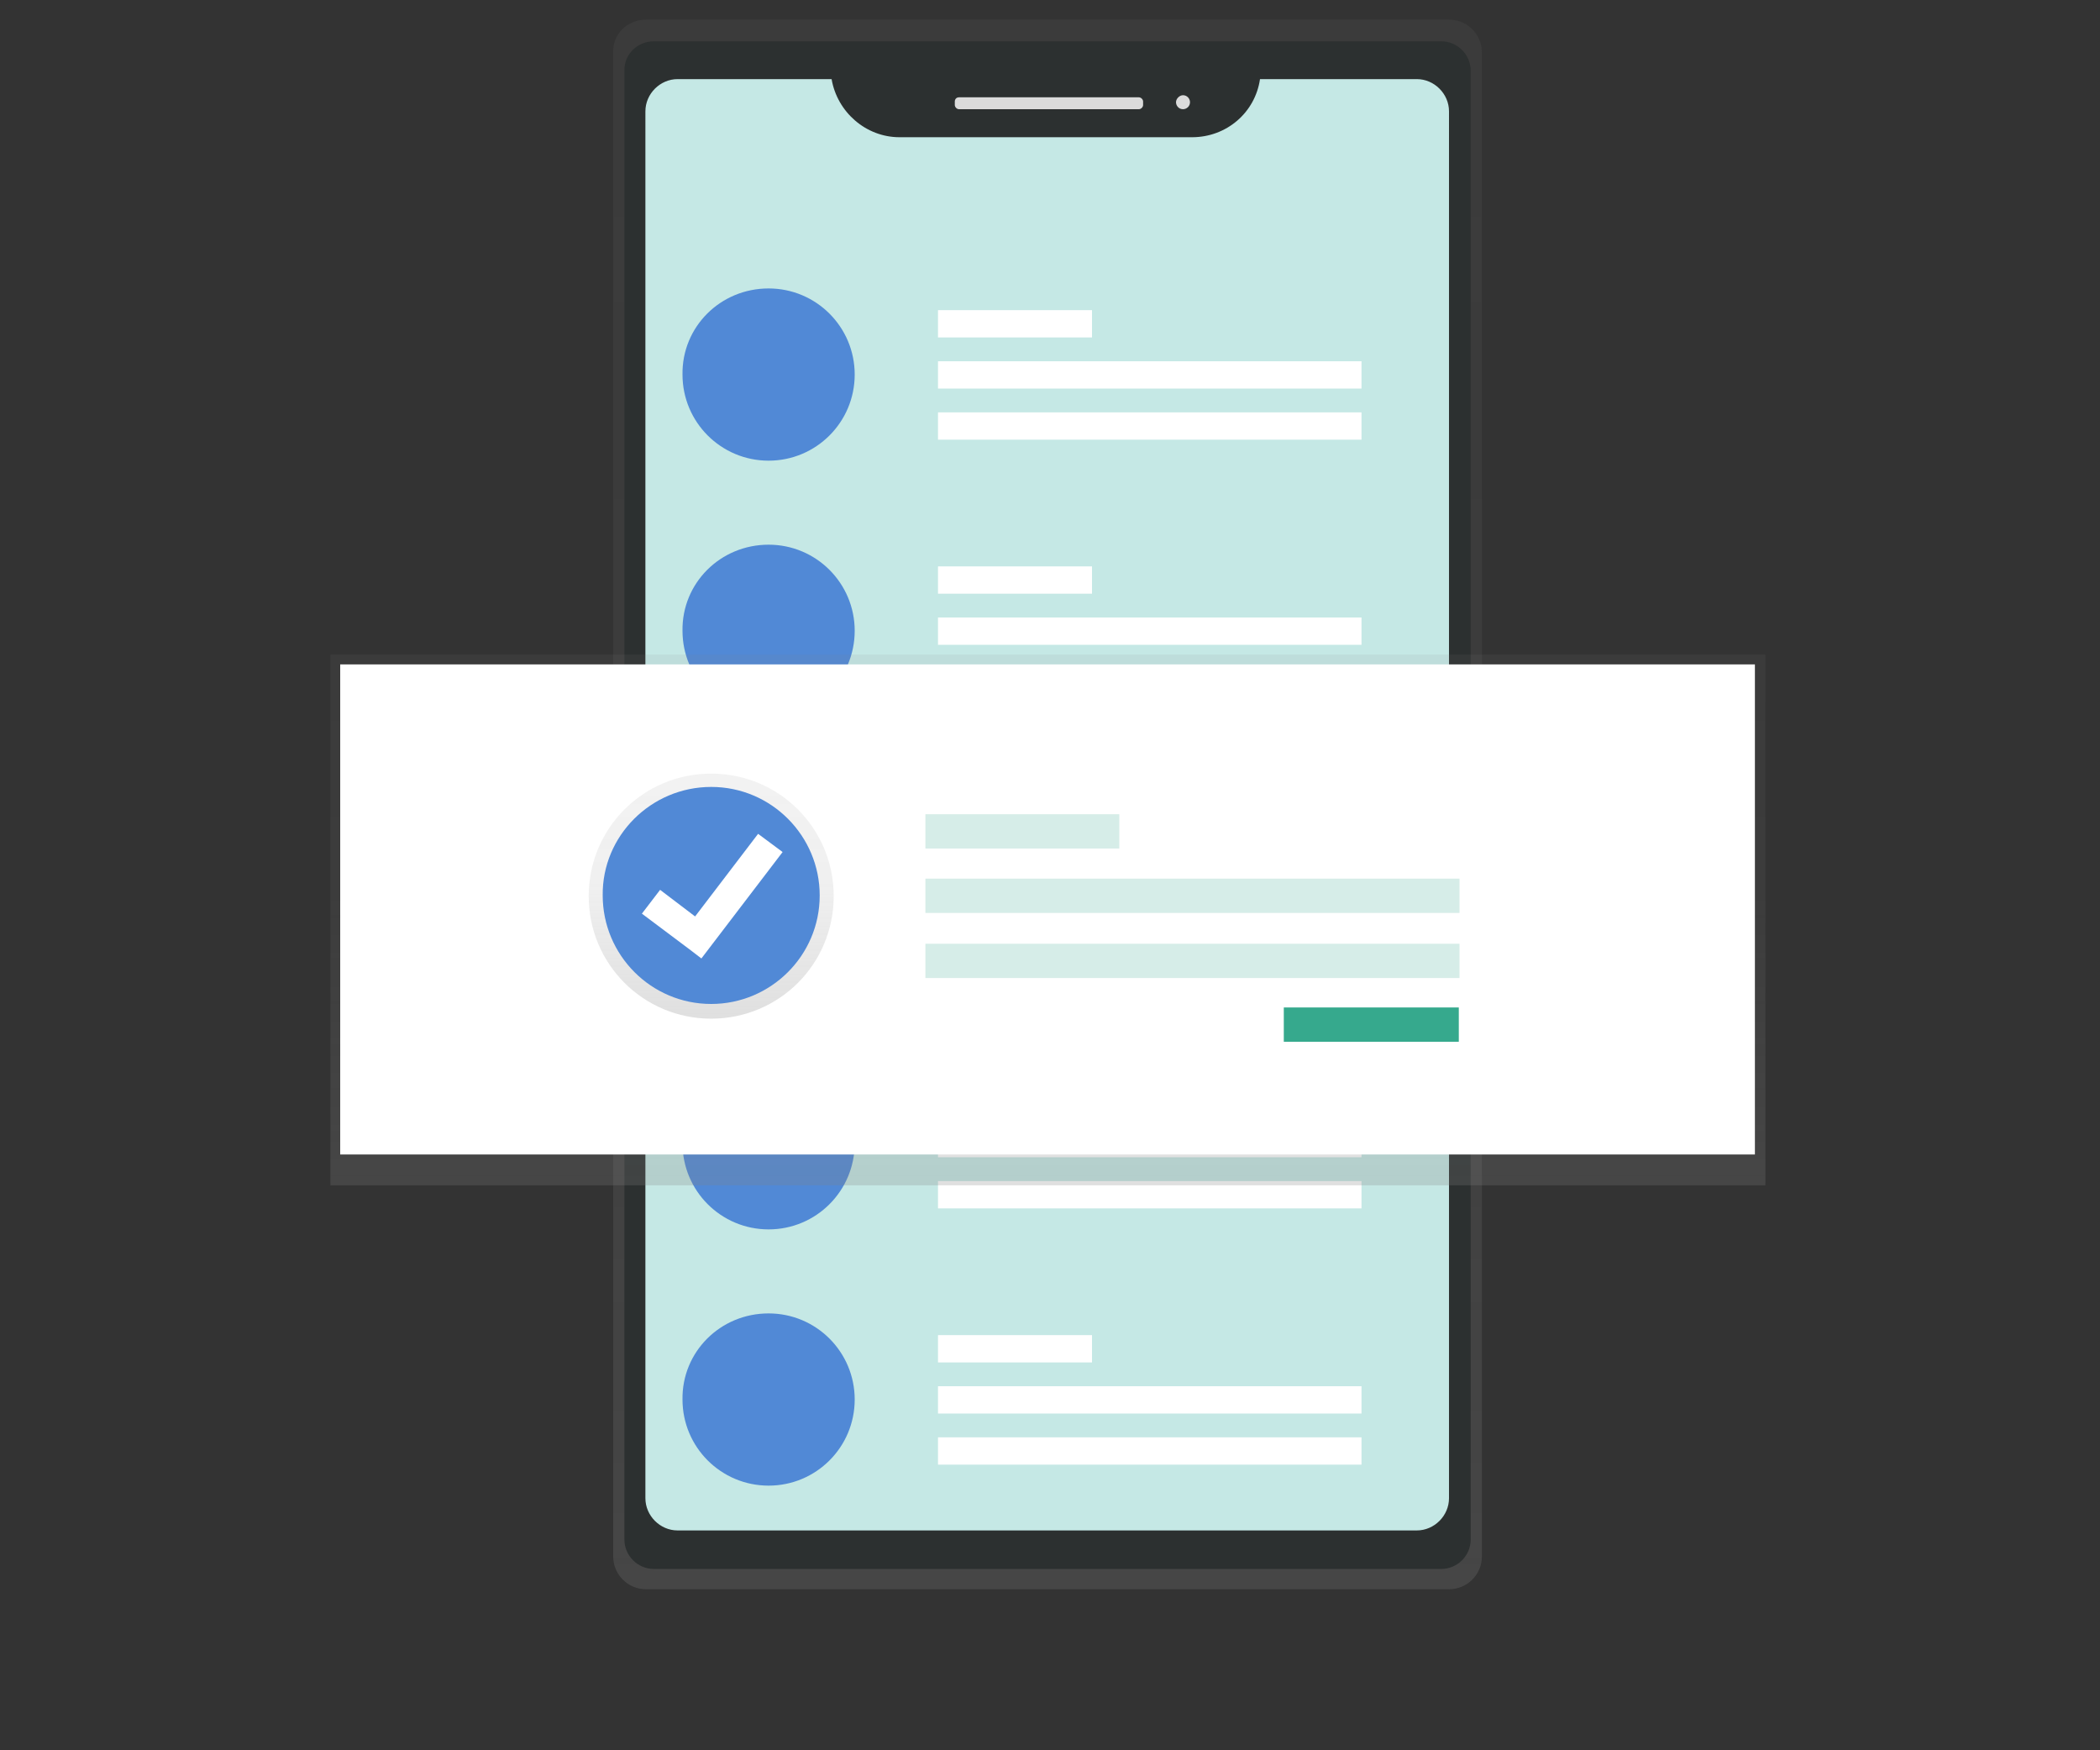
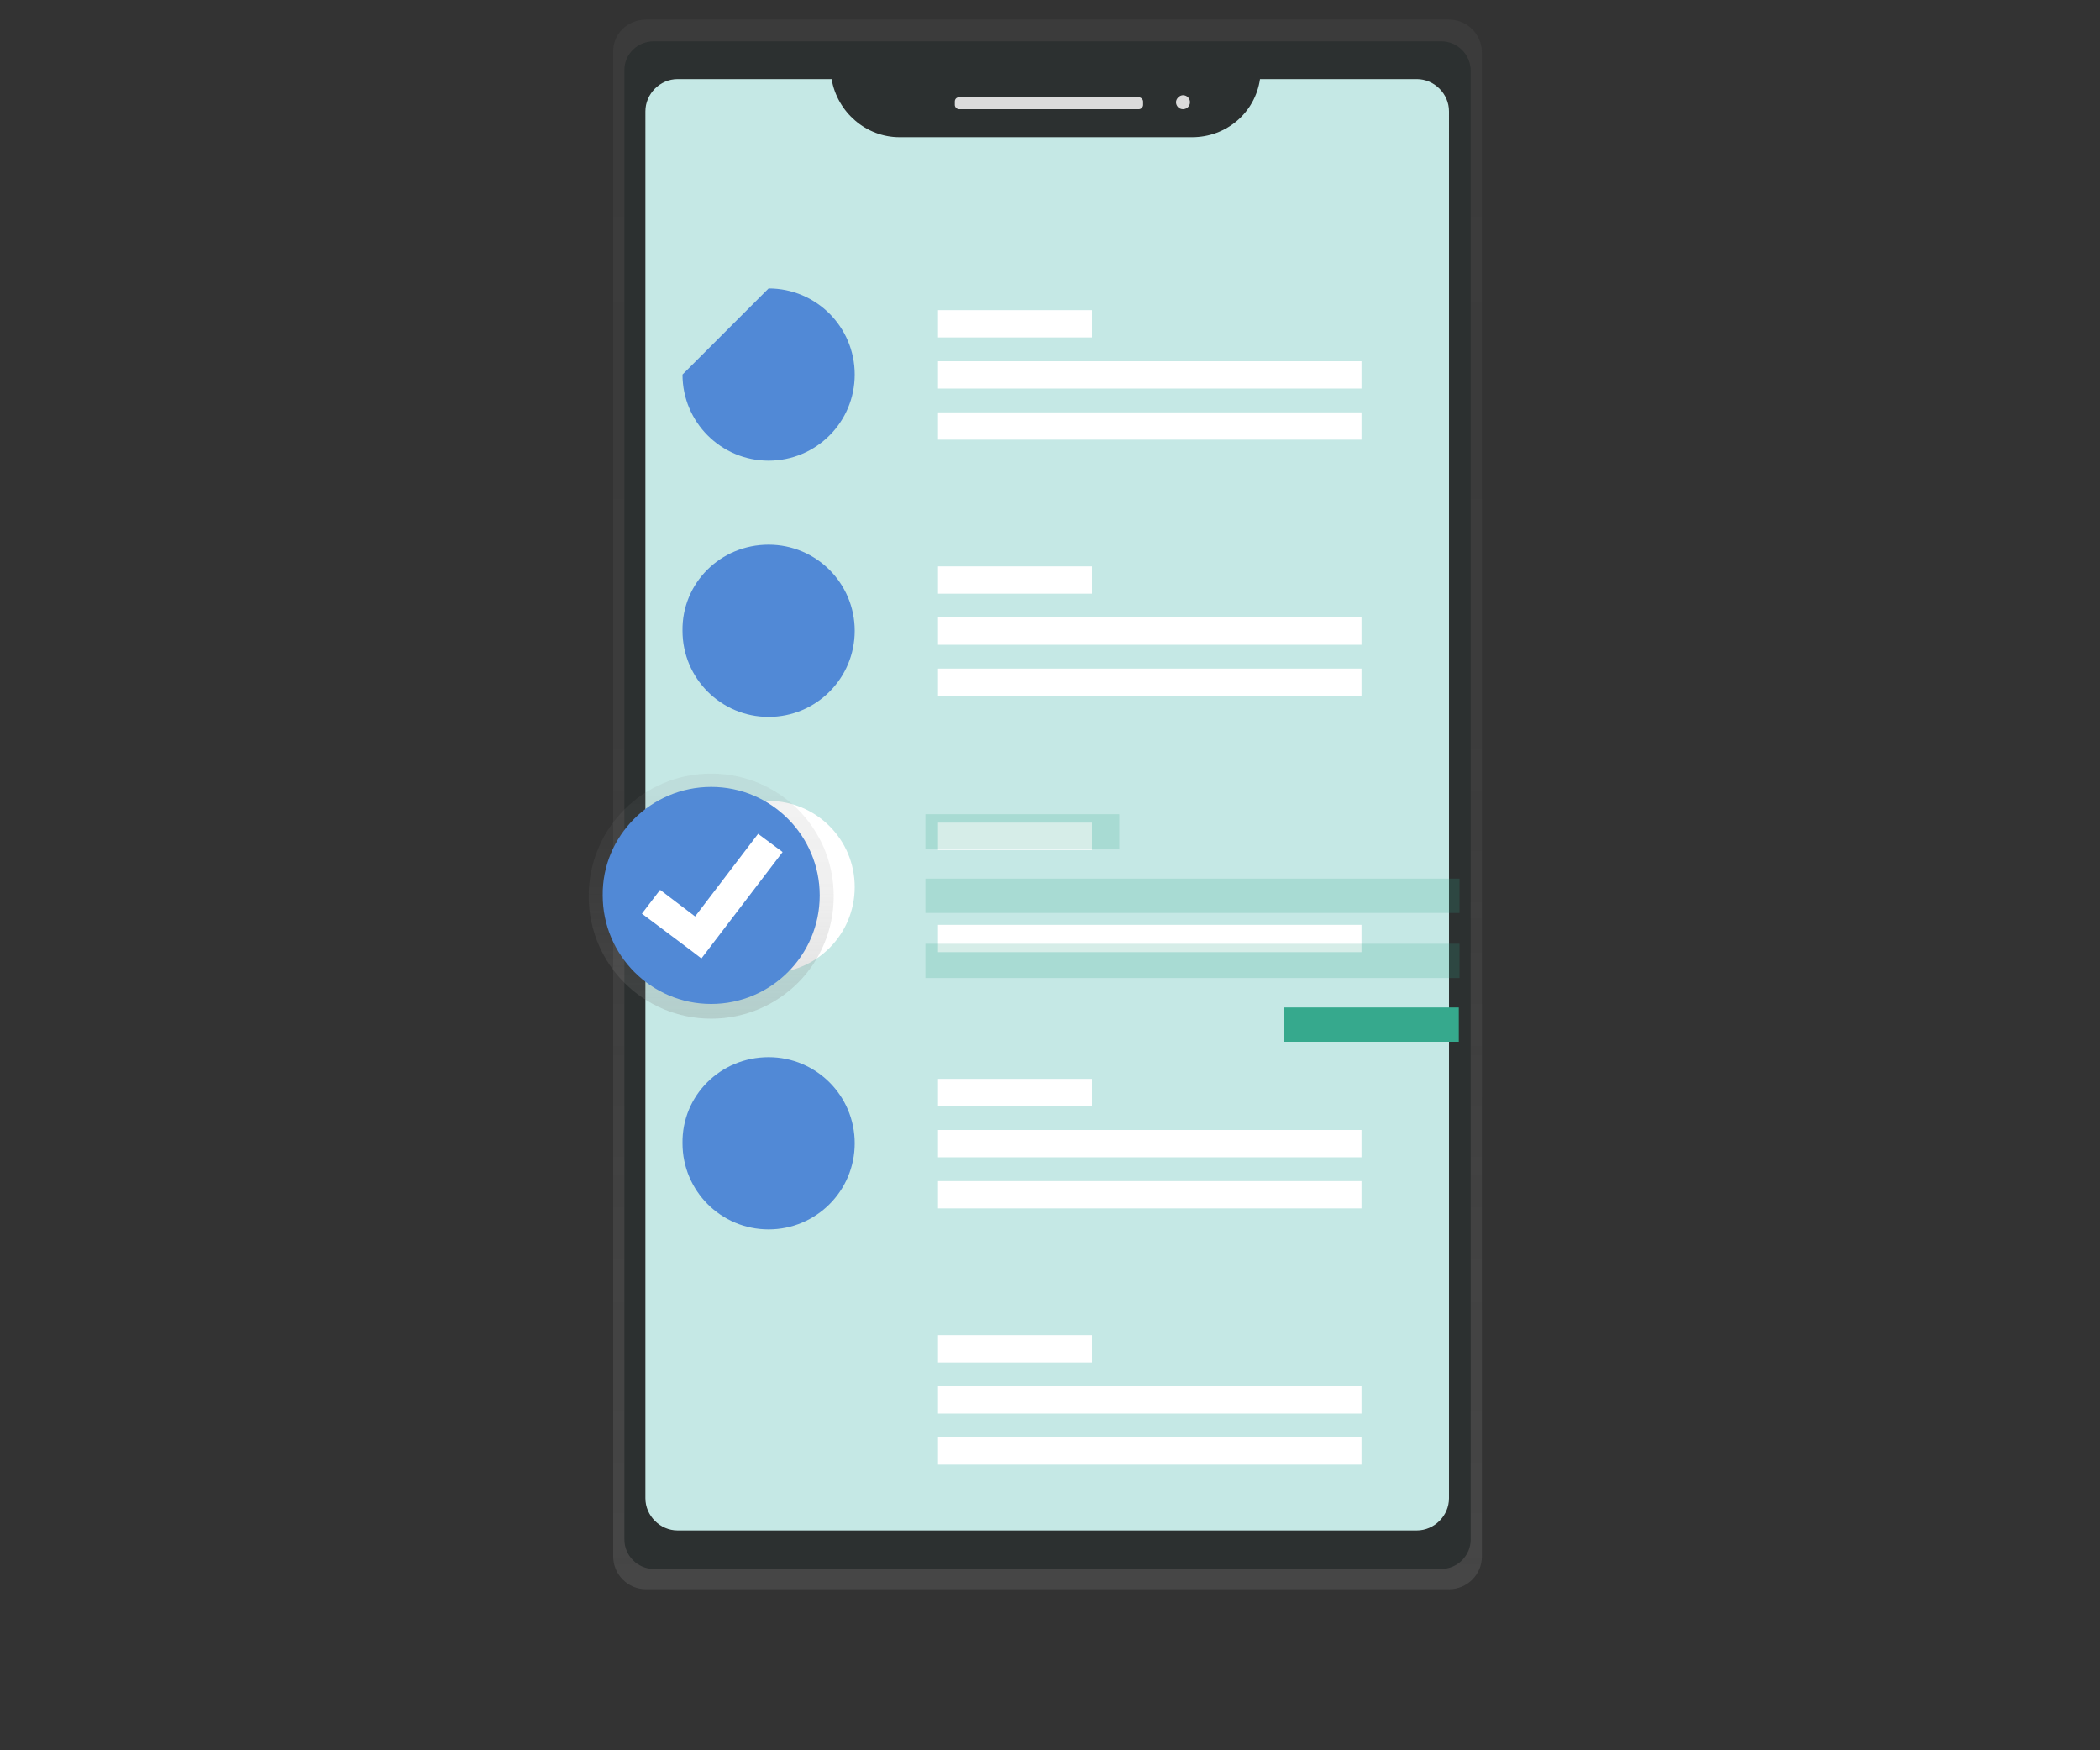
<svg xmlns="http://www.w3.org/2000/svg" version="1.1" id="concept-step-6" x="0px" y="0px" viewBox="0 0 300 250" style="enable-background:new 0 0 300 250;" xml:space="preserve">
  <rect x="0" y="0" width="300" height="250" fill="#333333" stroke="none" />
  <style type="text/css">
	.st0{fill:url(#SVGID_1_);}
	.st1{fill:#2C3030;}
	.st2{fill:#C5E8E5;enable-background:new    ;}
	.st3{fill:#DBDBDB;}
	.st4{fill:#5189D6;}
	.st5{fill:#FFFFFF;}
	.st6{fill:url(#SVGID_2_);}
	.st7{fill:url(#SVGID_3_);}
	.st8{opacity:0.2;fill:#36A98D;}
	.st9{fill:#36A98D;}
</style>
  <g>
    <linearGradient id="SVGID_1_" gradientUnits="userSpaceOnUse" x1="437.36" y1="210.725" x2="437.36" y2="434.978" gradientTransform="matrix(1 0 0 -1 -287.71 437.8)">
      <stop offset="0" style="stop-color:#808080;stop-opacity:0.25" />
      <stop offset="0.54" style="stop-color:#808080;stop-opacity:0.12" />
      <stop offset="1" style="stop-color:#808080;stop-opacity:0.1" />
    </linearGradient>
    <path class="st0" d="M92.3,2.8H207c2.6,0,4.7,2.1,4.7,4.7v214.8c0,2.6-2.1,4.7-4.7,4.7H92.3c-2.6,0-4.7-2.1-4.7-4.7V7.5   C87.5,4.9,89.6,2.8,92.3,2.8z" />
    <path class="st1" d="M93.4,5.9h112.5c2.3,0,4.2,1.9,4.2,4.2v209.8c0,2.3-1.9,4.2-4.2,4.2H93.4c-2.3,0-4.2-1.9-4.2-4.2V10   C89.2,7.7,91.1,5.9,93.4,5.9z" />
    <path class="st2" d="M180,11.3c-0.7,4.8-4.8,8.3-9.7,8.3h-41.8c-4.8,0-8.9-3.6-9.7-8.3H96.8c-2.5,0-4.6,2.1-4.6,4.6l0,0V214   c0,2.5,2.1,4.6,4.6,4.6h105.6c2.5,0,4.6-2.1,4.6-4.6V15.9c0-2.5-2.1-4.6-4.6-4.6H180z" />
    <path class="st3" d="M137,13.9h25.7c0.3,0,0.6,0.3,0.6,0.6V15c0,0.3-0.3,0.6-0.6,0.6H137c-0.3,0-0.6-0.3-0.6-0.6v-0.5   C136.4,14.2,136.6,13.9,137,13.9z" />
    <path class="st3" d="M169,13.6c0.6,0,1,0.5,1,1c0,0.6-0.5,1-1,1c-0.6,0-1-0.5-1-1C168,14.1,168.5,13.6,169,13.6z" />
-     <path class="st4" d="M109.8,41.2c6.8,0,12.3,5.5,12.3,12.3c0,6.8-5.5,12.3-12.3,12.3c-6.8,0-12.3-5.5-12.3-12.3   C97.4,46.7,102.9,41.2,109.8,41.2z" />
+     <path class="st4" d="M109.8,41.2c6.8,0,12.3,5.5,12.3,12.3c0,6.8-5.5,12.3-12.3,12.3c-6.8,0-12.3-5.5-12.3-12.3   z" />
    <rect x="134" y="44.3" class="st5" width="22" height="3.9" />
    <rect x="134" y="51.6" class="st5" width="60.5" height="3.9" />
    <rect x="134" y="58.9" class="st5" width="60.5" height="3.9" />
    <path class="st4" d="M109.8,77.8c6.8,0,12.3,5.5,12.3,12.3c0,6.8-5.5,12.3-12.3,12.3c-6.8,0-12.3-5.5-12.3-12.3   C97.4,83.3,102.9,77.8,109.8,77.8z" />
    <rect x="134" y="80.9" class="st5" width="22" height="3.9" />
    <rect x="134" y="88.2" class="st5" width="60.5" height="3.9" />
    <rect x="134" y="95.5" class="st5" width="60.5" height="3.9" />
    <path class="st5" d="M109.8,114.4c6.8,0,12.3,5.5,12.3,12.3c0,6.8-5.5,12.3-12.3,12.3c-6.8,0-12.3-5.5-12.3-12.3   C97.4,119.9,102.9,114.4,109.8,114.4z" />
    <rect x="134" y="117.5" class="st5" width="22" height="3.9" />
-     <rect x="134" y="124.8" class="st5" width="60.5" height="3.9" />
    <rect x="134" y="132.1" class="st5" width="60.5" height="3.9" />
    <path class="st4" d="M109.8,151c6.8,0,12.3,5.5,12.3,12.3c0,6.8-5.5,12.3-12.3,12.3c-6.8,0-12.3-5.5-12.3-12.3   C97.4,156.5,102.9,151,109.8,151z" />
    <rect x="134" y="154.1" class="st5" width="22" height="3.9" />
    <rect x="134" y="161.4" class="st5" width="60.5" height="3.9" />
    <rect x="134" y="168.7" class="st5" width="60.5" height="3.9" />
-     <path class="st4" d="M109.8,187.6c6.8,0,12.3,5.5,12.3,12.3c0,6.8-5.5,12.3-12.3,12.3c-6.8,0-12.3-5.5-12.3-12.3   C97.4,193.1,102.9,187.6,109.8,187.6z" />
    <rect x="134" y="190.7" class="st5" width="22" height="3.9" />
    <rect x="134" y="198" class="st5" width="60.5" height="3.9" />
    <rect x="134" y="205.3" class="st5" width="60.5" height="3.9" />
    <linearGradient id="SVGID_2_" gradientUnits="userSpaceOnUse" x1="170.492" y1="354.148" x2="170.492" y2="429.931" gradientTransform="matrix(1 0 0 -1 -20.84 523.4)">
      <stop offset="0" style="stop-color:#808080;stop-opacity:0.25" />
      <stop offset="0.54" style="stop-color:#808080;stop-opacity:0.12" />
      <stop offset="1" style="stop-color:#808080;stop-opacity:0.1" />
    </linearGradient>
-     <rect x="47.2" y="93.5" class="st6" width="205" height="75.8" />
-     <rect x="48.6" y="94.9" class="st5" width="202.1" height="70" />
    <linearGradient id="SVGID_3_" gradientUnits="userSpaceOnUse" x1="122.398" y1="377.949" x2="122.398" y2="412.928" gradientTransform="matrix(1 0 0 -1 -20.84 523.4)">
      <stop offset="0" style="stop-color:#808080;stop-opacity:0.25" />
      <stop offset="0.54" style="stop-color:#808080;stop-opacity:0.12" />
      <stop offset="1" style="stop-color:#808080;stop-opacity:0.1" />
    </linearGradient>
    <path class="st7" d="M101.6,110.5c9.7,0,17.5,7.8,17.5,17.5c0,9.7-7.8,17.5-17.5,17.5c-9.7,0-17.5-7.8-17.5-17.5   C84.1,118.3,91.9,110.5,101.6,110.5z" />
    <path class="st4" d="M101.6,112.4c8.6,0,15.5,7,15.5,15.5c0,8.6-7,15.5-15.5,15.5c-8.6,0-15.5-7-15.5-15.5   C86,119.4,93,112.4,101.6,112.4z" />
    <g>
      <rect x="132.2" y="116.3" class="st8" width="27.7" height="4.9" />
      <rect x="132.2" y="125.5" class="st8" width="76.3" height="4.9" />
      <rect x="132.2" y="134.8" class="st8" width="76.3" height="4.9" />
      <rect x="183.4" y="143.9" class="st9" width="25" height="4.9" />
    </g>
    <polygon class="st5" points="111.8,121.7 108.3,119.1 99.3,130.9 94.3,127.1 91.7,130.5 98.5,135.6 98.5,135.6 100.2,136.9  " />
  </g>
</svg>